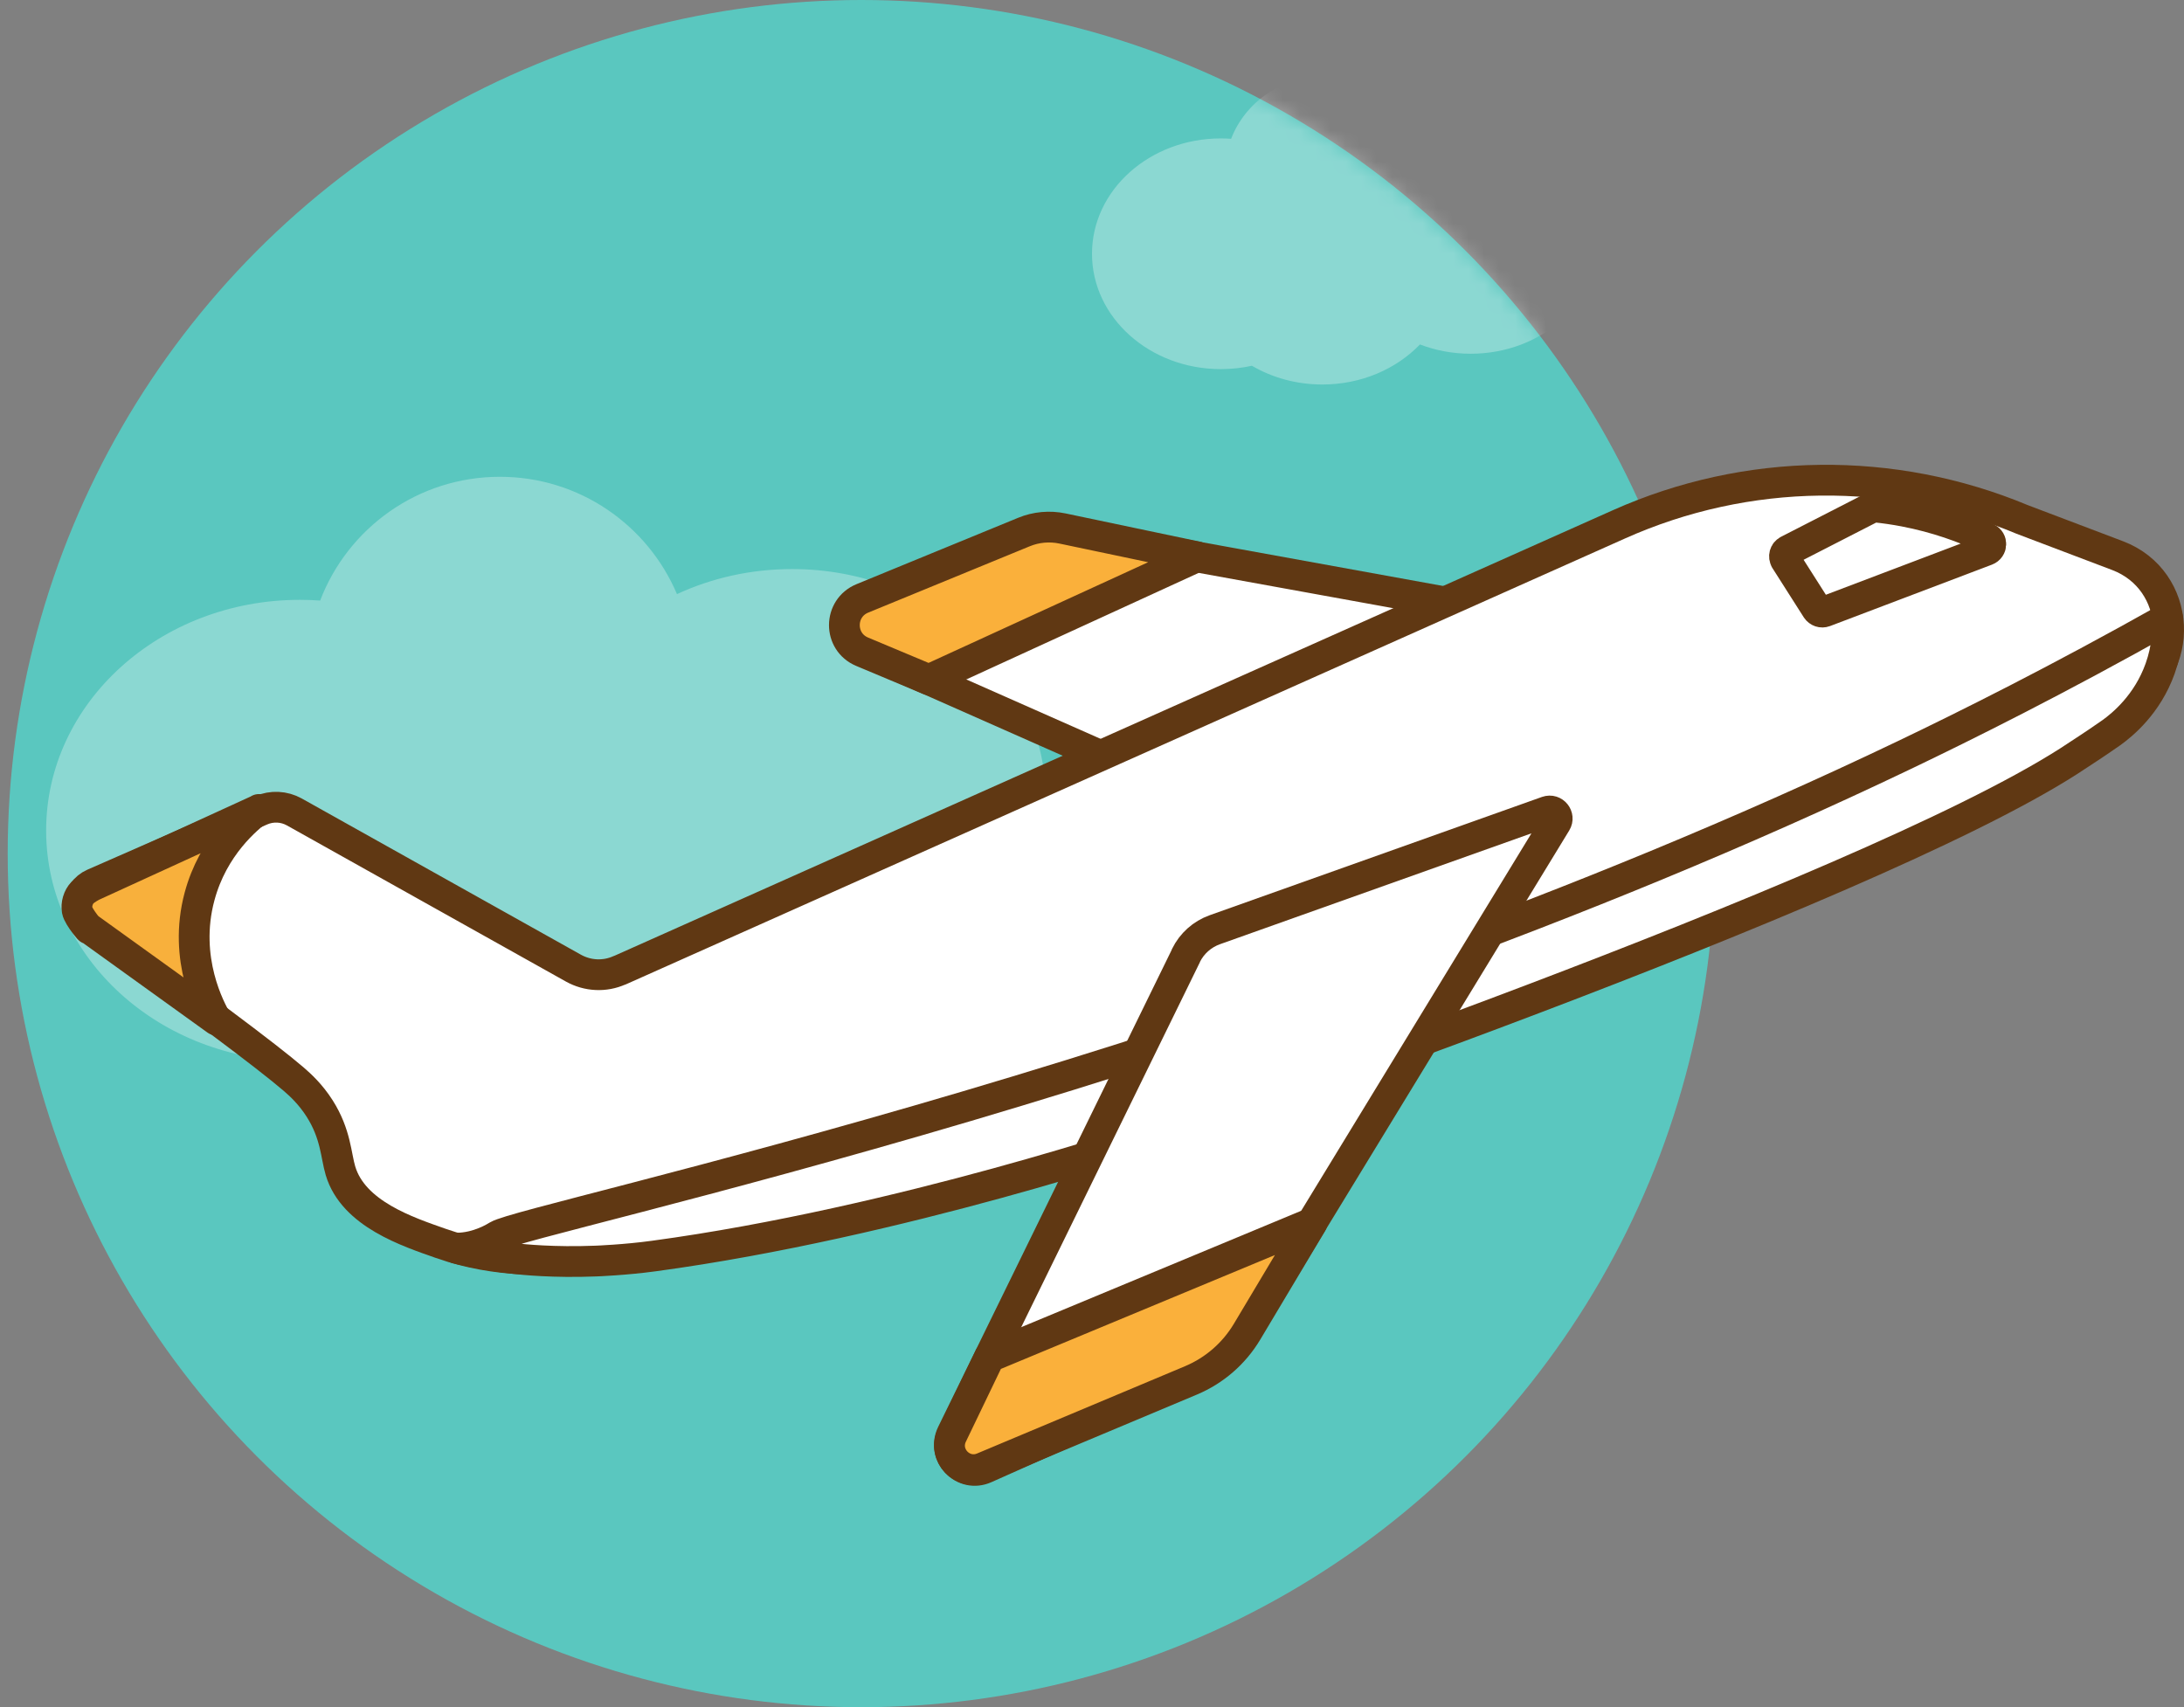
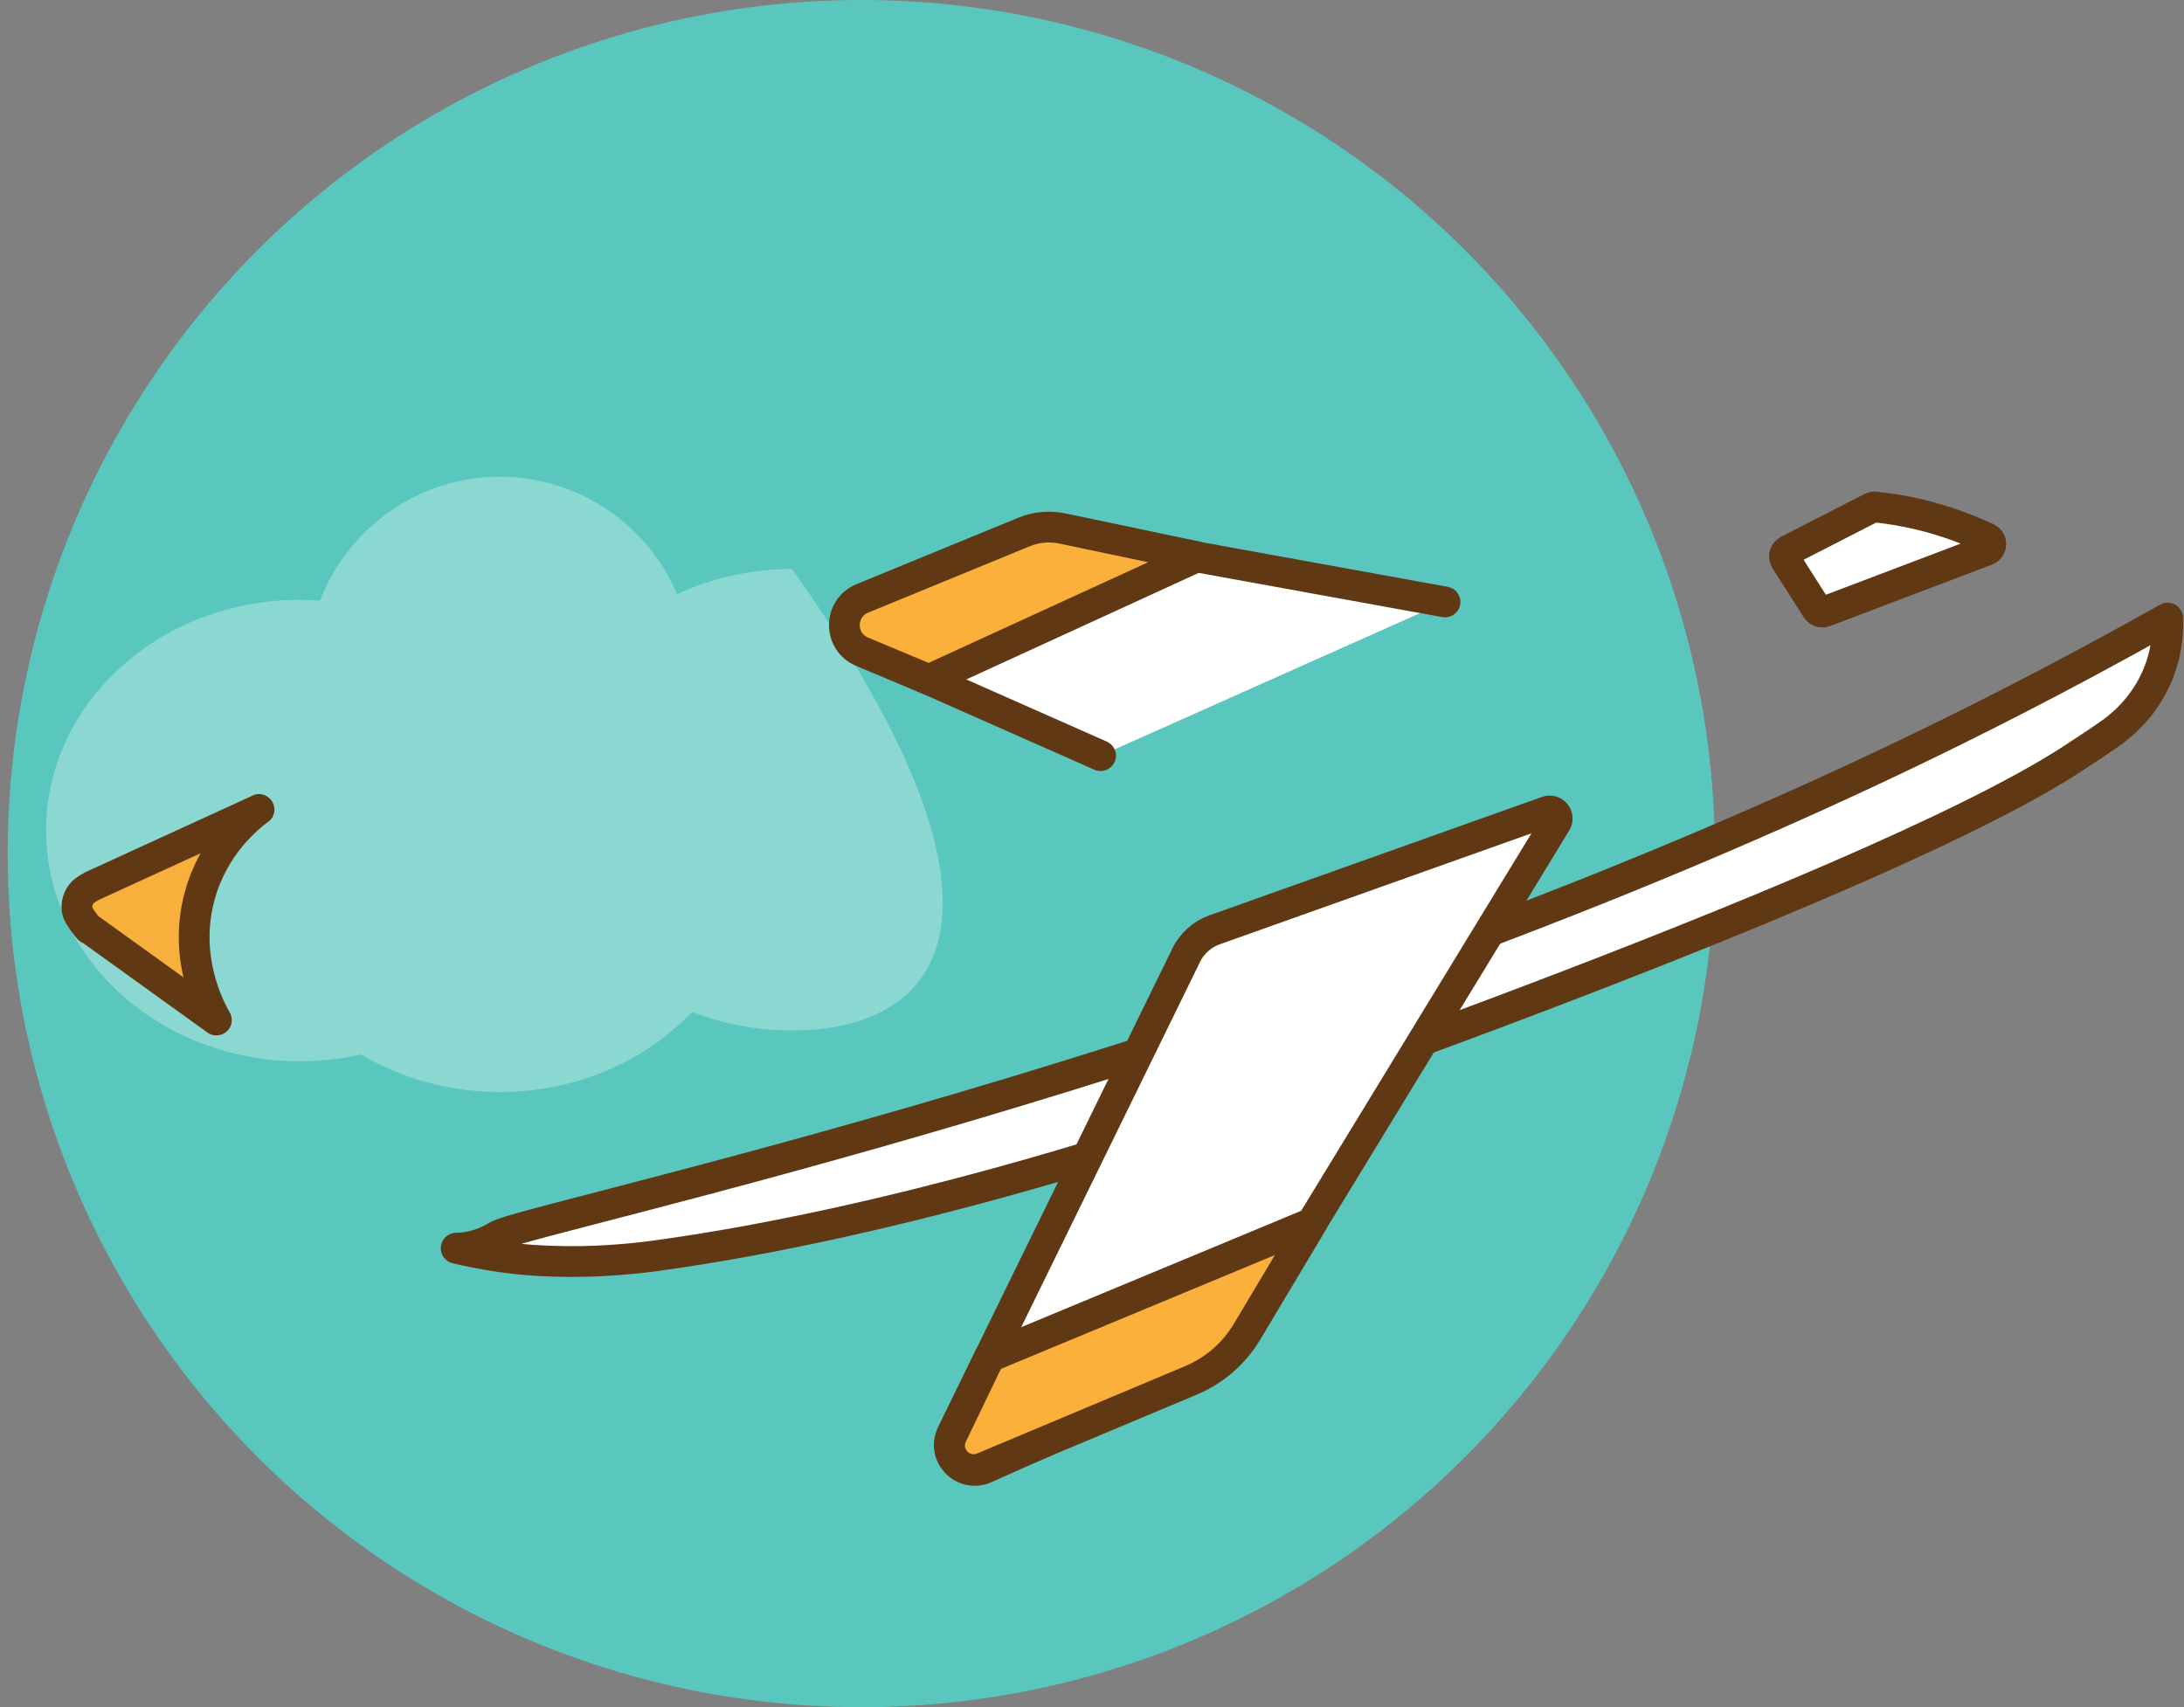
<svg xmlns="http://www.w3.org/2000/svg" width="142" height="111" viewBox="0 0 142 111" fill="none">
  <rect x="0" y="0" width="142" height="111" fill="#808080" stroke="none" />
  <circle cx="56" cy="55.5" r="55.5" fill="#5AC7BF" />
  <mask id="mask0_144_1355" style="mask-type:alpha" maskUnits="userSpaceOnUse" x="0" y="0" width="112" height="111">
    <circle cx="56" cy="55.5" r="55.5" fill="#5AC7BF" />
  </mask>
  <g mask="url(#mask0_144_1355)">
-     <path d="M32.5 31C37.675 31 42.116 34.145 44.015 38.629C46.262 37.587 48.805 37 51.5 37C60.613 37 68 43.716 68 52C68 60.284 60.613 67 51.5 67C49.192 67 46.995 66.569 45 65.791C41.974 68.981 37.497 71 32.5 71C29.17 71 26.071 70.103 23.478 68.561C22.204 68.848 20.872 69 19.5 69C10.387 69 3 62.284 3 54C3 45.716 10.387 39 19.5 39C19.943 39 20.382 39.016 20.817 39.047C22.611 34.342 27.165 31 32.5 31Z" fill="white" fill-opacity="0.3" />
-     <path d="M85.977 5C88.604 5 90.859 6.573 91.823 8.814C92.964 8.294 94.255 8 95.623 8C100.25 8 104 11.358 104 15.5C104 19.642 100.25 23 95.623 23C94.451 23 93.336 22.785 92.323 22.396C90.787 23.991 88.514 25 85.977 25C84.286 25 82.713 24.552 81.397 23.781C80.75 23.924 80.073 24 79.377 24C74.751 24 71 20.642 71 16.5C71 12.358 74.751 9 79.377 9C79.602 9 79.825 9.008 80.045 9.024C80.956 6.671 83.268 5 85.977 5Z" fill="white" fill-opacity="0.3" />
+     <path d="M32.5 31C37.675 31 42.116 34.145 44.015 38.629C46.262 37.587 48.805 37 51.5 37C68 60.284 60.613 67 51.5 67C49.192 67 46.995 66.569 45 65.791C41.974 68.981 37.497 71 32.5 71C29.17 71 26.071 70.103 23.478 68.561C22.204 68.848 20.872 69 19.5 69C10.387 69 3 62.284 3 54C3 45.716 10.387 39 19.5 39C19.943 39 20.382 39.016 20.817 39.047C22.611 34.342 27.165 31 32.5 31Z" fill="white" fill-opacity="0.3" />
  </g>
  <path d="M93.953 39.139C85.502 37.605 77.059 36.072 68.608 34.538C67.897 34.41 67.171 34.498 66.516 34.785C63.041 36.327 59.574 37.869 56.1 39.41C54.846 39.969 54.846 41.743 56.1 42.294C61.252 44.57 66.404 46.855 71.556 49.131" fill="white" />
  <path d="M93.953 39.139C85.502 37.605 77.059 36.072 68.608 34.538C67.897 34.41 67.171 34.498 66.516 34.785C63.041 36.327 59.574 37.869 56.1 39.41C54.846 39.969 54.846 41.743 56.1 42.294C61.252 44.57 66.404 46.855 71.556 49.131" stroke="#603813" stroke-width="2" stroke-linecap="round" stroke-linejoin="round" />
-   <path d="M40.292 63.086L105.263 34.091C113.578 30.376 123.06 30.265 131.471 33.771C133.539 34.554 135.616 35.345 137.685 36.127C141.863 37.717 142.166 43.516 138.172 45.537C129.833 49.746 122.349 53.437 115.903 56.584C115.903 56.584 72.674 77.639 36.993 81.753C35.891 81.88 32.48 82.192 28.654 80.842C26.522 80.091 22.975 78.933 22.137 76.121C21.841 75.139 21.841 73.741 20.787 72.08C20.188 71.137 19.524 70.538 19.101 70.171C17.384 68.693 12.519 65.051 5.802 60.25C4.787 59.523 4.939 57.966 6.081 57.462L16.977 52.686C17.671 52.382 18.47 52.422 19.133 52.79L37.289 62.95C38.208 63.461 39.318 63.517 40.276 63.086H40.292Z" fill="white" stroke="#603813" stroke-width="2" stroke-linecap="round" stroke-linejoin="round" />
  <path d="M29.661 81.154C31.107 81.154 32.241 80.411 32.353 80.347C34.302 79.181 81.181 69.492 123.803 49.099C127.725 47.222 133.723 44.243 140.936 40.185C140.968 40.96 140.92 42.142 140.449 43.468C139.618 45.801 137.989 47.127 137.278 47.638C137.046 47.797 136.742 48.013 136.383 48.253C136.383 48.253 135.457 48.876 134.506 49.491C120.839 58.245 75.158 73.821 75.158 73.821C75.158 73.821 58.512 79.5 42.513 81.665C40.652 81.921 38.759 81.992 38.759 81.992C35.971 82.104 33.966 81.888 33.471 81.833C32.425 81.713 31.131 81.513 29.661 81.162V81.154Z" fill="white" stroke="#603813" stroke-width="2" stroke-linecap="round" stroke-linejoin="round" />
  <path d="M77.107 62.143C72.035 72.495 66.963 82.855 61.899 93.207C61.22 94.605 62.65 96.091 64.063 95.451C68.792 93.343 73.529 91.234 78.257 89.117C79.312 88.646 80.198 87.871 80.797 86.881L101.174 53.477C101.413 53.085 101.03 52.606 100.591 52.758C93.386 55.322 86.189 57.886 78.984 60.45C78.161 60.745 77.49 61.344 77.107 62.127V62.143Z" fill="white" stroke="#603813" stroke-width="2" stroke-linecap="round" stroke-linejoin="round" />
  <path d="M116.079 36.391L118.123 39.602C118.235 39.77 118.443 39.842 118.635 39.77L129.162 35.776C129.514 35.64 129.538 35.153 129.194 34.993C127.709 34.298 125.911 33.643 123.827 33.244C123.164 33.116 122.525 33.028 121.918 32.964C121.83 32.956 121.75 32.972 121.678 33.012C119.873 33.939 118.06 34.865 116.254 35.792C116.031 35.904 115.959 36.183 116.087 36.399L116.079 36.391Z" fill="white" stroke="#603813" stroke-width="2" stroke-linecap="round" stroke-linejoin="round" />
  <path d="M64.335 88.231L85.302 79.516C83.897 81.873 82.483 84.237 81.077 86.593C80.23 88.007 78.96 89.109 77.443 89.748C72.93 91.641 68.425 93.534 63.912 95.427C62.586 95.987 61.268 94.605 61.899 93.303L64.335 88.239V88.231Z" fill="#FAB03B" stroke="#603813" stroke-width="2" stroke-linecap="round" stroke-linejoin="round" />
  <path d="M60.397 44.195L56.052 42.374C54.51 41.727 54.518 39.546 56.068 38.907L66.571 34.594C67.362 34.266 68.241 34.187 69.08 34.362L77.826 36.199L60.405 44.187L60.397 44.195Z" fill="#FAB03B" stroke="#603813" stroke-width="2" stroke-linecap="round" stroke-linejoin="round" />
  <path d="M16.833 52.63C16.098 53.181 13.853 55.002 12.975 58.285C11.872 62.375 13.694 65.674 14.069 66.321L5.746 60.33C6.018 60.689 5.099 59.635 5.019 59.196C4.947 58.796 5.083 58.325 5.362 58.038C5.586 57.814 6.01 57.598 6.01 57.598L16.841 52.638L16.833 52.63Z" fill="#F8B03C" stroke="#603813" stroke-width="2" stroke-linecap="round" stroke-linejoin="round" />
</svg>